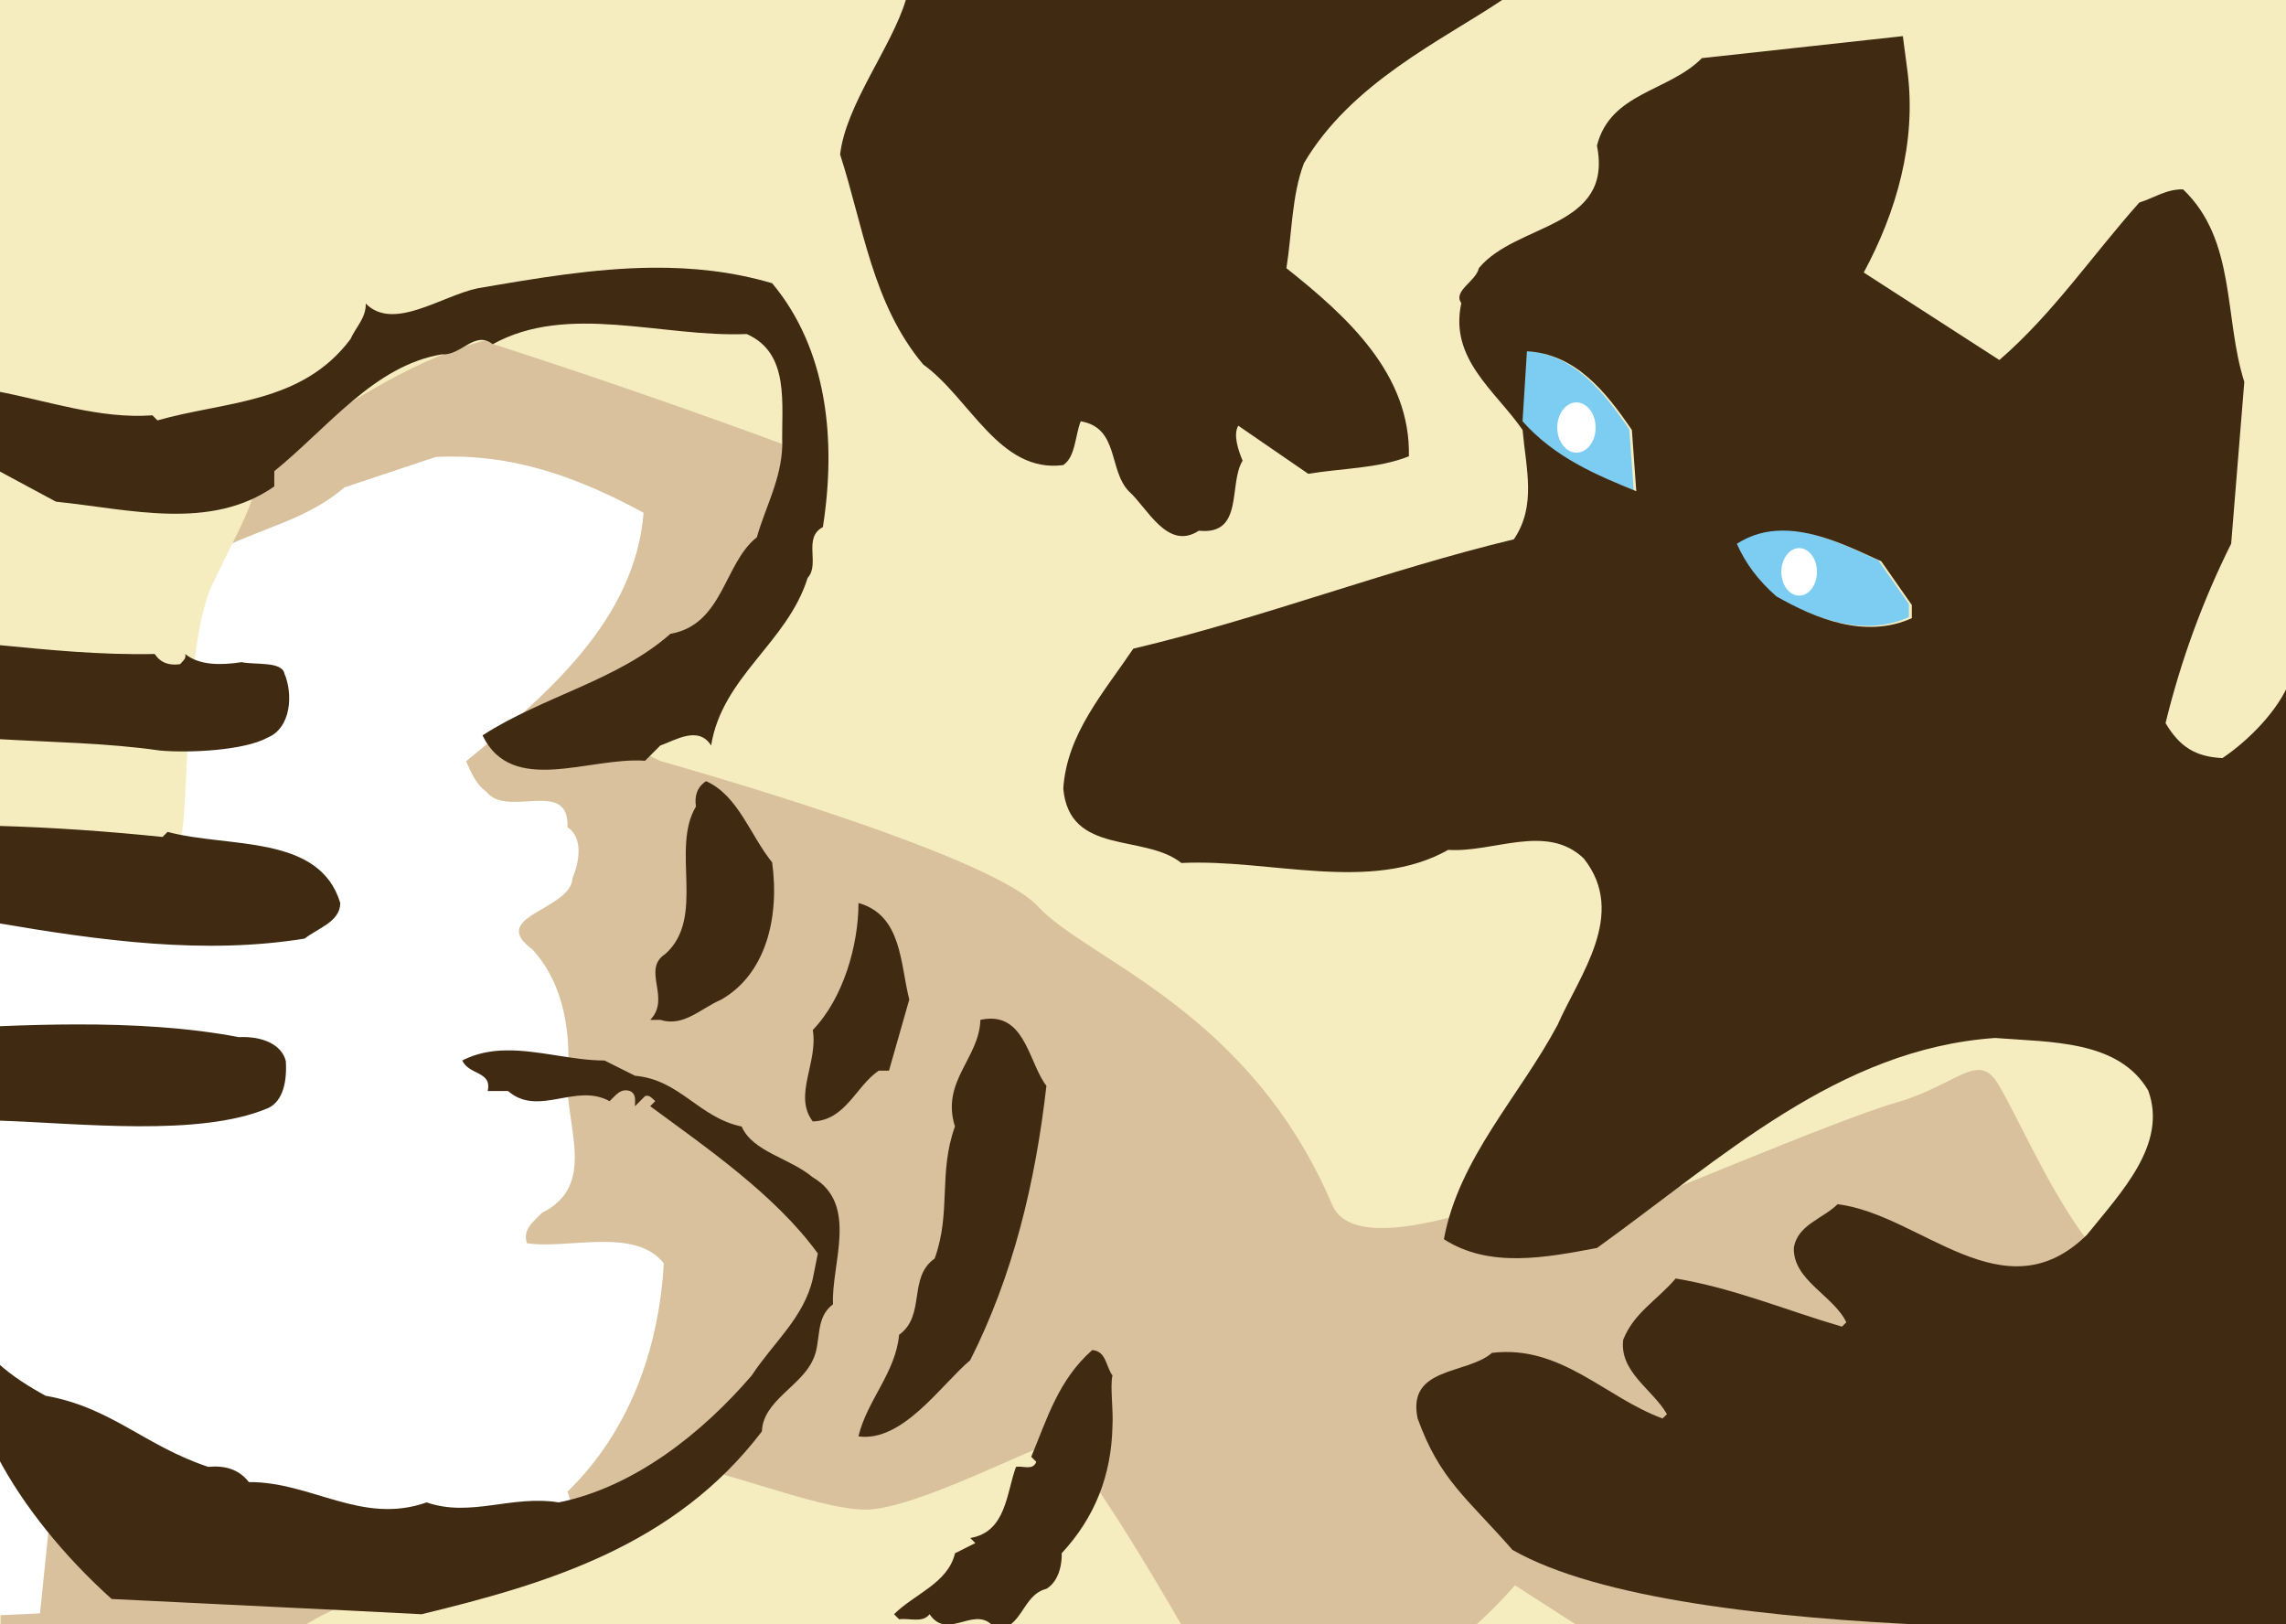
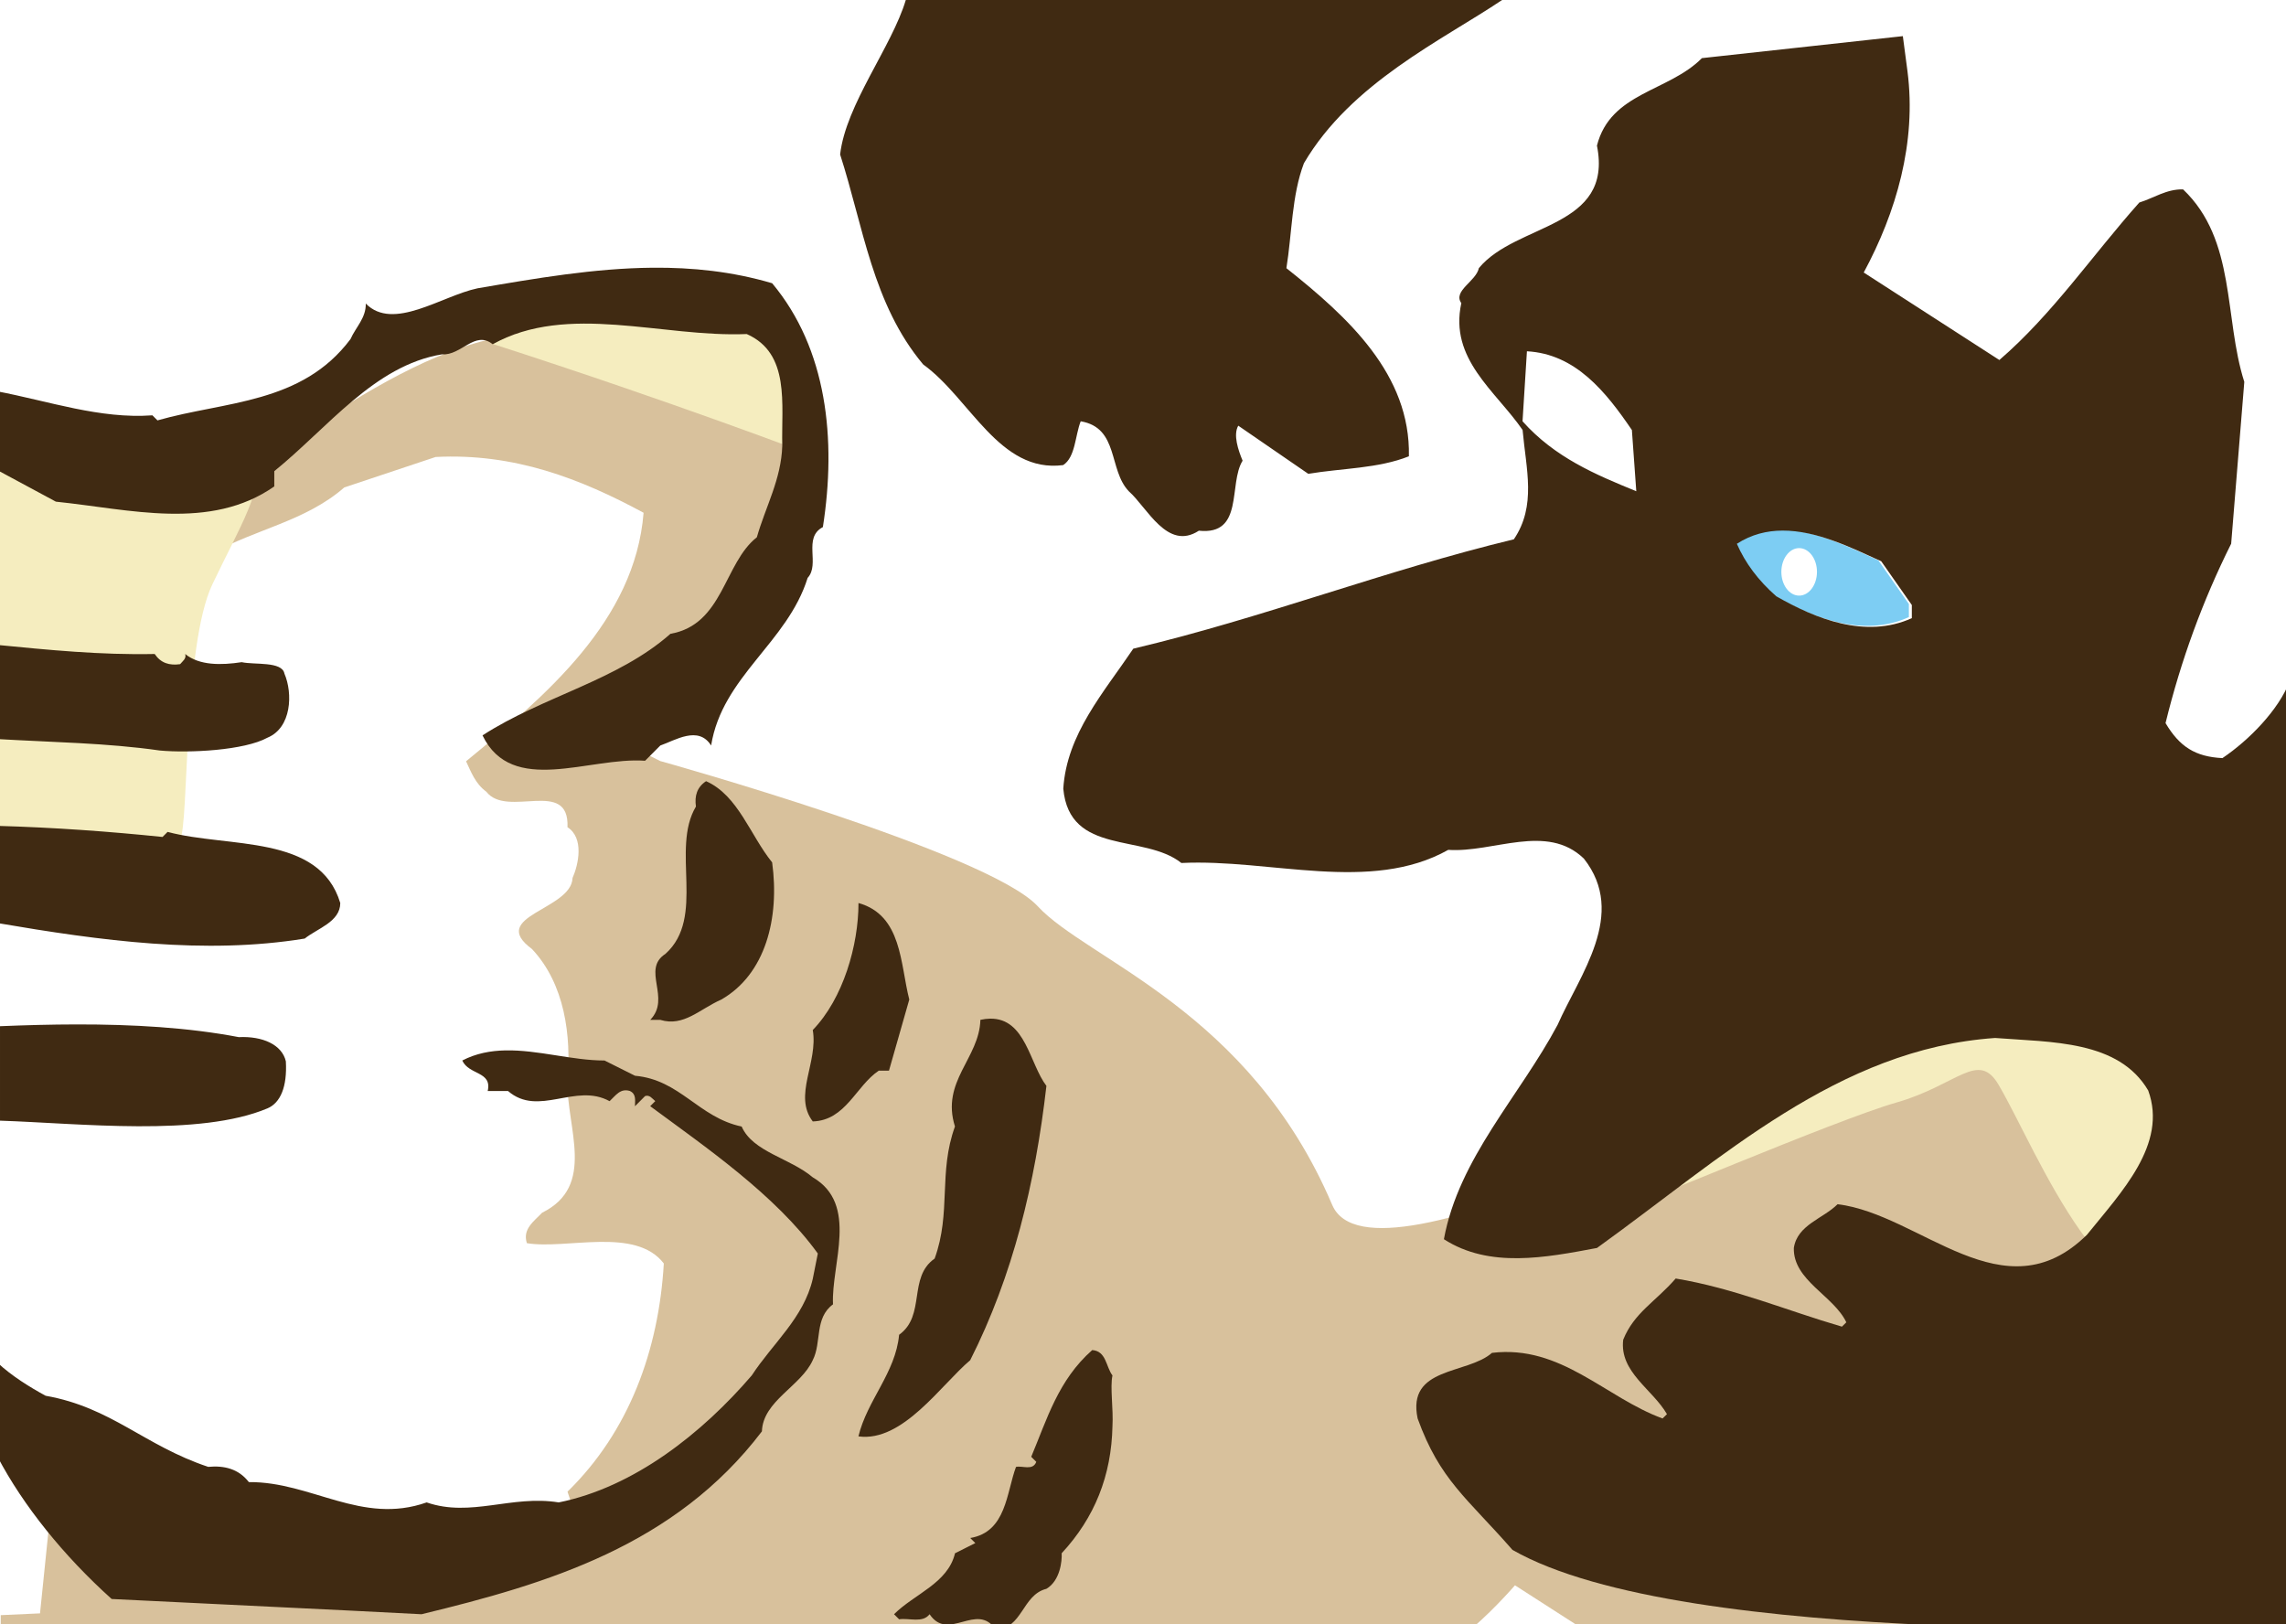
<svg xmlns="http://www.w3.org/2000/svg" width="380" height="270" viewBox="0 0 100.542 71.438" version="1.1" id="svg1073">
  <defs id="defs1070" />
-   <rect x="0" y="3.6740445e-07" class="st0" width="100.569" height="71.438" id="rect4-3" style="fill:#f5edbf;stroke-width:0.265;fill-opacity:1" />
  <g id="g35569" transform="translate(-114.17,-68.58)">
    <path id="path30213" style="fill:#d8c19c;fill-opacity:1;fill-rule:evenodd;stroke:none;stroke-width:1.001;stroke-linecap:round;stroke-linejoin:round;stroke-opacity:1" d="M 117.207 55.098 C 111.298 55.131 102.264 55.4 88.926 55.4 C 67.585 55.4 42.801 79.494 29.033 84.312 C 17.432 88.373 7.812 81.708 0.121 77.441 L 0.121 270.875 L 242.824 271.365 C 246.636 268.65 251.438 263.109 251.438 263.109 L 264.346 271.408 L 340.193 271.561 C 340.193 271.561 327.802 233.697 360.846 214.422 C 393.889 195.147 367.041 186.197 351.896 165.545 C 336.752 144.893 325.737 169.676 310.592 173.807 C 295.447 177.937 227.838 215.801 221.1 199.965 C 207.331 167.61 180.484 159.35 172.223 150.4 C 163.962 141.451 109.578 126.307 109.578 126.307 L 98.562 120.799 C 98.562 120.799 127.475 105.653 132.982 87.066 C 138.49 68.479 128.853 56.089 124.723 55.4 C 123.174 55.142 120.753 55.077 117.207 55.098 z " transform="matrix(0.265,0,0,0.265,114.17,68.58)" />
-     <path class="st2" d="m 181.219,84.005 -0.191,3.074 c 1.421,1.595 3.209,2.344 4.995,3.074 l -0.193,-2.688 c -1.154,-1.693 -2.479,-3.347 -4.612,-3.461 z" id="path14" style="fill:#7dcdf3;stroke-width:0.265" />
    <path class="st2" d="m 190.44,92.456 c 0.365,0.844 0.942,1.614 1.73,2.305 1.709,0.979 3.918,1.884 5.956,0.96 V 95.144 l -1.344,-1.921 c -1.865,-0.844 -4.286,-2.093 -6.342,-0.767 z" id="path16" style="fill:#7dcdf3;stroke-width:0.265" />
    <path class="st3" d="m 184.349,87.384 c 0,0.611 -0.378,1.103 -0.844,1.103 -0.466,0 -0.844,-0.495 -0.844,-1.103 0,-0.611 0.378,-1.106 0.844,-1.106 0.466,0.003 0.844,0.497 0.844,1.106 z" id="path18" style="fill:#ffffff;stroke-width:0.265" />
    <path class="st3" d="m 194.083,93.731 c 0,0.577 -0.352,1.045 -0.783,1.045 -0.434,0 -0.783,-0.468 -0.783,-1.045 0,-0.577 0.352,-1.045 0.783,-1.045 0.431,0.003 0.783,0.468 0.783,1.045 z" id="path20" style="fill:#ffffff;stroke-width:0.265" />
    <path class="st3" d="m 143.365,124.148 c -1.249,-1.627 -4.284,-0.603 -6.022,-0.892 -0.201,-0.624 0.312,-0.96 0.669,-1.339 2.387,-1.18 1.072,-3.725 1.114,-5.8 0.177,-1.963 -0.111,-4.26 -1.561,-5.8 -1.963,-1.45 1.741,-1.717 1.786,-3.122 0.267,-0.603 0.513,-1.762 -0.222,-2.233 0.09,-2.185 -2.654,-0.378 -3.569,-1.561 -0.489,-0.357 -0.669,-0.87 -0.892,-1.339 3.503,-2.879 7.429,-6.178 7.808,-10.93 -2.765,-1.495 -5.689,-2.633 -9.147,-2.453 -1.339,0.447 -2.678,0.892 -4.016,1.339 -1.717,1.495 -3.903,1.828 -5.8,2.9 -0.09,1.117 -0.603,2.053 -1.339,2.9 -0.892,1.405 -0.111,2.678 -0.669,4.239 -0.378,0.937 0.847,1.783 -0.222,2.455 l 0.222,0.222 c 0.333,1.36 0.534,3.212 0.447,4.686 -2.635,0.108 -5.289,0.172 -7.94,0.243 v 31.962 l 1.918,-0.087 0.892,-8.7 h 0.892 c 6.091,4.083 13.965,5.823 21.638,4.016 l -0.222,-0.669 c 2.696,-2.633 4.011,-6.202 4.236,-10.038 z" id="path32" style="fill:#ffffff;stroke-width:0.265" />
    <path style="fill:#f5edbf;fill-opacity:1;fill-rule:evenodd;stroke:none;stroke-width:0.265;stroke-linecap:round;stroke-linejoin:round;stroke-opacity:1" d="m 125.573,88.352 c 0.129,1.932 -0.773,3.22 -2.061,5.924 -1.288,2.705 -1.03,10.561 -1.417,11.205 -0.386,0.644 -8.5,-0.386 -8.5,-0.386 l 0.129,-17.001 c 0,0 0.902,0.129 5.152,0.386 4.25,0.258 6.697,-0.129 6.697,-0.129 z" id="path35000" />
    <path style="fill:#f5edbf;fill-opacity:1;fill-rule:evenodd;stroke:none;stroke-width:0.265;stroke-linecap:round;stroke-linejoin:round;stroke-opacity:1" d="m 135.806,83.696 c 8.056,2.596 14.109,4.914 14.109,4.914 l -1.58,-6.432 c 0,0 -6.675,-1.206 -12.529,1.518 z" id="path31420" />
-     <path style="fill:#f5edbf;fill-opacity:1;fill-rule:evenodd;stroke:none;stroke-width:0.265;stroke-linecap:round;stroke-linejoin:round;stroke-opacity:1" d="m 126.861,140.513 c 2.061,-1.417 4.121,-2.061 7.341,-3.091 3.22,-1.03 8.243,-4.25 9.659,-4.379 1.417,-0.129 6.182,1.932 8.372,1.932 2.189,0 7.47,-2.833 8.372,-2.962 0.902,-0.129 5.796,8.5 5.796,8.5 l -4.508,0.902 z" id="path35115" />
    <path style="fill:#f5edbf;fill-opacity:1;fill-rule:evenodd;stroke:none;stroke-width:0.265;stroke-linecap:round;stroke-linejoin:round;stroke-opacity:1" d="m 184.947,121.967 c 0.644,-0.129 9.917,-4.121 12.622,-4.894 2.705,-0.773 3.606,-2.318 4.508,-0.773 0.902,1.546 2.061,4.25 3.606,6.44 1.546,2.189 3.091,0.515 3.606,-2.318 0.515,-2.833 4.379,-4.765 0.515,-6.44 -3.864,-1.674 -2.705,-3.993 -9.273,-2.061 -6.568,1.932 -15.584,10.046 -15.584,10.046 z" id="path35232" />
    <path id="path22" style="fill:#402a12;stroke-width:1" class="st1" d="M 108.291 44.432 C 98.605 44.519 88.912 46.199 79.252 47.85 C 73.262 49.12 65.253 55.019 60.703 50.379 C 60.783 52.739 59.022 54.339 58.172 56.279 C 50.082 67.069 37.353 66.57 26.133 69.77 L 25.293 68.93 C 16.563 69.56 8.173 66.588 -0.607 64.918 L -0.607 77.939 L 9.273 83.258 C 21.583 84.528 34.903 88.149 45.523 80.729 L 45.523 78.199 C 54.463 70.949 62.132 60.659 73.342 58.809 C 76.542 59.059 78.823 54.759 81.773 57.129 C 94.253 50.209 109.844 56.029 123.934 55.439 C 131.184 58.649 129.662 67.078 129.832 73.988 C 129.662 79.548 127.053 84.108 125.613 89.168 C 120.133 93.468 120.043 103.669 111.273 105.189 C 102.503 112.949 90.112 115.559 80.082 122.049 C 84.972 132.169 97.792 125.588 107.062 126.258 L 109.592 123.729 C 112.032 122.889 115.913 120.359 118.023 123.729 C 119.873 112.259 130.673 106.698 134.043 95.908 C 136.153 93.628 133.202 89.249 136.572 87.479 C 138.852 72.899 137.252 57.888 128.152 47.008 C 121.543 45.058 114.918 44.372 108.291 44.432 z M -0.607 107.02 L -0.607 122.648 C 8.493 123.188 17.804 123.299 26.514 124.559 C 31.424 125.009 40.553 124.541 44.393 122.43 C 48.393 120.78 48.623 115.099 47.203 111.789 C 46.813 109.719 42.233 110.368 40.113 109.898 C 36.743 110.408 33.092 110.479 30.732 108.539 C 30.983 109.299 30.313 109.719 29.893 110.229 C 28.123 110.479 26.692 110.059 25.672 108.539 C 16.622 108.729 8.013 107.86 -0.607 107.02 z M 117.184 129.648 C 115.674 130.658 115.252 132.089 115.502 133.859 C 111.282 140.939 117.193 152.239 110.443 158.309 C 106.393 160.919 111.452 165.64 107.912 169.27 L 109.604 169.27 C 113.484 170.44 116.093 167.489 119.723 165.889 C 127.053 161.679 129.412 152.399 128.152 143.129 C 124.522 138.659 122.504 131.998 117.184 129.648 z M -0.396 137.068 L -0.396 153.199 C 16.664 156.119 33.962 158.48 50.572 155.77 C 52.682 154.08 56.473 152.989 56.473 149.869 C 53.023 138.399 37.933 140.768 27.812 138.068 L 26.973 138.908 C 18.263 138.008 8.973 137.328 -0.396 137.068 z M 142.482 149.869 C 142.482 156.869 139.953 165.719 134.893 170.949 C 135.823 176.339 131.603 181.819 134.893 186.119 C 140.373 185.949 142.064 180.219 145.854 177.689 L 147.543 177.689 L 150.912 165.889 C 149.392 159.989 149.732 151.899 142.482 149.869 z M 164.33 169.062 C 163.83 169.07 163.293 169.133 162.713 169.258 C 162.543 175.658 156.132 179.459 158.492 186.959 C 155.712 194.629 157.903 201.209 155.123 208.879 C 150.653 211.999 153.693 218.319 149.223 221.529 C 148.633 227.849 143.903 232.409 142.473 238.389 C 149.813 239.409 156.213 229.798 161.023 225.748 C 168.103 211.748 171.822 196.409 173.672 180.219 C 170.879 176.568 170.228 168.973 164.33 169.062 z M 12.709 170.02 C 8.472 170.026 4.212 170.141 0 170.316 L 0 185.992 C 13.26 186.432 33.083 188.709 44.393 183.949 C 46.523 183.049 47.683 180.408 47.443 176.148 C 46.803 173.368 43.563 171.939 39.633 172.129 C 31.245 170.527 22.03 170.006 12.709 170.02 z M 83.873 174.33 C 81.418 174.381 79.016 174.823 76.723 176.008 C 77.823 178.448 81.703 177.778 80.943 181.068 L 84.312 181.068 C 89.372 185.458 95.522 179.638 101.172 182.758 C 102.182 181.828 102.943 180.568 104.543 181.068 C 105.643 181.578 105.383 182.67 105.383 183.6 L 107.062 181.908 C 107.823 181.658 108.242 182.328 108.752 182.748 L 107.912 183.588 C 117.022 190.328 128.652 198.259 135.732 208.039 L 134.893 212.248 C 133.383 218.748 128.233 222.96 124.773 228.27 C 116.593 237.8 105.292 246.82 92.732 249.35 C 84.892 248.08 78.142 251.88 70.812 249.35 C 60.022 253.15 51.673 245.889 41.303 245.979 C 39.613 243.789 37.253 243.199 34.553 243.449 C 23.933 239.909 18.532 233.588 7.572 231.648 C 4.952 230.228 1.924 228.35 -0.396 226.18 L -0.396 241.799 C 3.854 249.879 10.563 258.219 18.533 265.379 C 35.653 266.229 53.863 267.068 69.963 267.908 C 90.873 262.848 112.033 256.529 126.453 237.559 C 126.623 232.499 132.943 230.058 134.883 225.758 C 136.403 222.808 135.132 218.759 138.252 216.479 C 137.932 209.809 142.563 199.868 134.893 195.398 C 131.103 192.188 124.942 191.189 123.092 186.969 C 115.922 185.449 112.893 179.209 105.393 178.539 L 100.332 176.008 C 94.942 176.008 89.275 174.218 83.873 174.33 z M 181.273 224.068 C 175.623 229.048 173.772 235.539 171.152 241.779 L 171.992 242.619 C 171.402 244.139 169.713 243.209 168.623 243.459 C 167.023 247.759 167.023 254.248 161.033 255.258 L 161.873 256.1 L 158.502 257.789 C 157.322 262.769 151.753 264.538 148.383 267.908 L 149.223 268.748 C 150.913 268.498 153.103 269.428 154.283 267.908 C 157.403 272.548 162.122 265.799 165.242 270.439 C 169.712 270.349 169.622 264.699 173.672 263.689 C 175.952 262.339 176.283 259.049 176.203 257.789 C 181.683 251.889 184.463 244.889 184.633 236.709 C 184.803 233.849 184.213 230.219 184.633 228.279 C 183.543 226.849 183.623 224.228 181.273 224.068 z " transform="matrix(0.265,0,0,0.265,114.17,68.58)" />
    <path id="path6" style="fill:#402a12;stroke-width:1" class="st1" d="m 150.333,0 c -2.32,7.77 -9.959,17.359 -10.899,25.639 3.85,11.91 5.369,24.83 13.789,34.85 7.77,5.59 12.63,18.081 23.23,16.701 2.04,-1.32 1.97,-4.881 2.91,-7.271 6.39,1.09 4.57,8.061 7.99,11.621 3.05,2.69 6.389,9.949 11.619,6.539 7.55,0.8 4.87,-7.769 7.26,-11.619 -0.72,-1.74 -1.599,-4.281 -0.719,-5.811 l 11.619,7.99 c 5.59,-0.94 11.609,-0.87 16.699,-2.91 0.29,-13.58 -10.09,-23.091 -20.33,-31.221 0.94,-5.81 0.87,-12.05 2.91,-17.42 C 224.252,13.728 239.353,6.68 249.303,0 Z M 315.812,5.998 282.463,9.648 c -5.52,5.59 -15.17,5.66 -17.42,14.52 2.76,13.79 -13.36,12.78 -19.6,20.33 -0.44,2.18 -4.36,3.781 -2.91,5.811 -2.03,9.29 5.66,14.521 10.17,21.051 0.58,6.53 2.329,12.558 -1.451,18.148 -21.42,5.16 -41.67,13.07 -63.16,18.15 -4.94,7.33 -11.039,14.16 -11.619,23.23 1.02,11.18 13.43,7.41 19.6,12.34 14.74,-0.73 31.371,5.08 44.291,-2.18 7.48,0.51 16.34,-4.501 22.51,1.449 7.26,9.22 -0.719,19.31 -4.359,27.59 -6.31,11.84 -16.411,22.14 -18.871,35.58 7.55,4.87 16.91,3.051 25.41,1.451 20.69,-14.88 40,-33.04 66.07,-34.85 9.37,0.73 20.48,0.359 25.41,8.709 3.27,8.93 -4.5,16.921 -10.17,23.961 -13.79,13.58 -27.591,-3.41 -41.381,-5.08 -2.4,2.4 -6.68,3.41 -7.26,7.26 -0.14,5.38 6.611,7.91 8.711,12.34 l -0.73,0.721 c -9.22,-2.69 -17.93,-6.39 -27.59,-7.99 -3.34,3.85 -6.901,5.66 -8.711,10.16 -0.65,5.37 4.87,8.21 7.26,12.35 l -0.729,0.719 c -9.51,-3.48 -16.841,-12.269 -28.311,-10.889 -4.14,3.63 -14.16,2.249 -12.34,10.889 3.7,10.24 8.19,13.171 15.74,21.811 28.57,16.34 115.581,12.771 129.081,12.771 L 380,113.088 c -1.81,4.72 -6.716,9.751 -11.146,12.731 -4.5,-0.22 -7.121,-1.891 -9.441,-5.811 2.54,-10.38 6.171,-20.33 10.891,-29.77 l 2.18,-26.859 c -3.41,-10.67 -1.31,-23.519 -10.16,-31.949 -2.76,-0.07 -4.87,1.45 -7.26,2.18 -7.77,8.71 -14.38,18.509 -23.23,26.139 L 309.322,45.229 c 5.37,-9.95 8.79,-21.56 7.26,-33.4 z M 253.422,58.299 c 8.06,0.44 13.07,6.68 17.42,13.07 l 0.73,10.16 c -6.76,-2.76 -13.509,-5.591 -18.879,-11.611 z m 42.424,29.76 c 5.701,-0.019 11.537,2.897 16.377,5.09 l 5.08,7.26 v 2.18 h 0.01 c -7.7,3.49 -16.04,0.071 -22.51,-3.629 -2.98,-2.61 -5.149,-5.521 -6.539,-8.711 2.428,-1.566 4.991,-2.181 7.582,-2.189 z" transform="matrix(0.265,0,0,0.265,114.17,68.58)" />
  </g>
</svg>